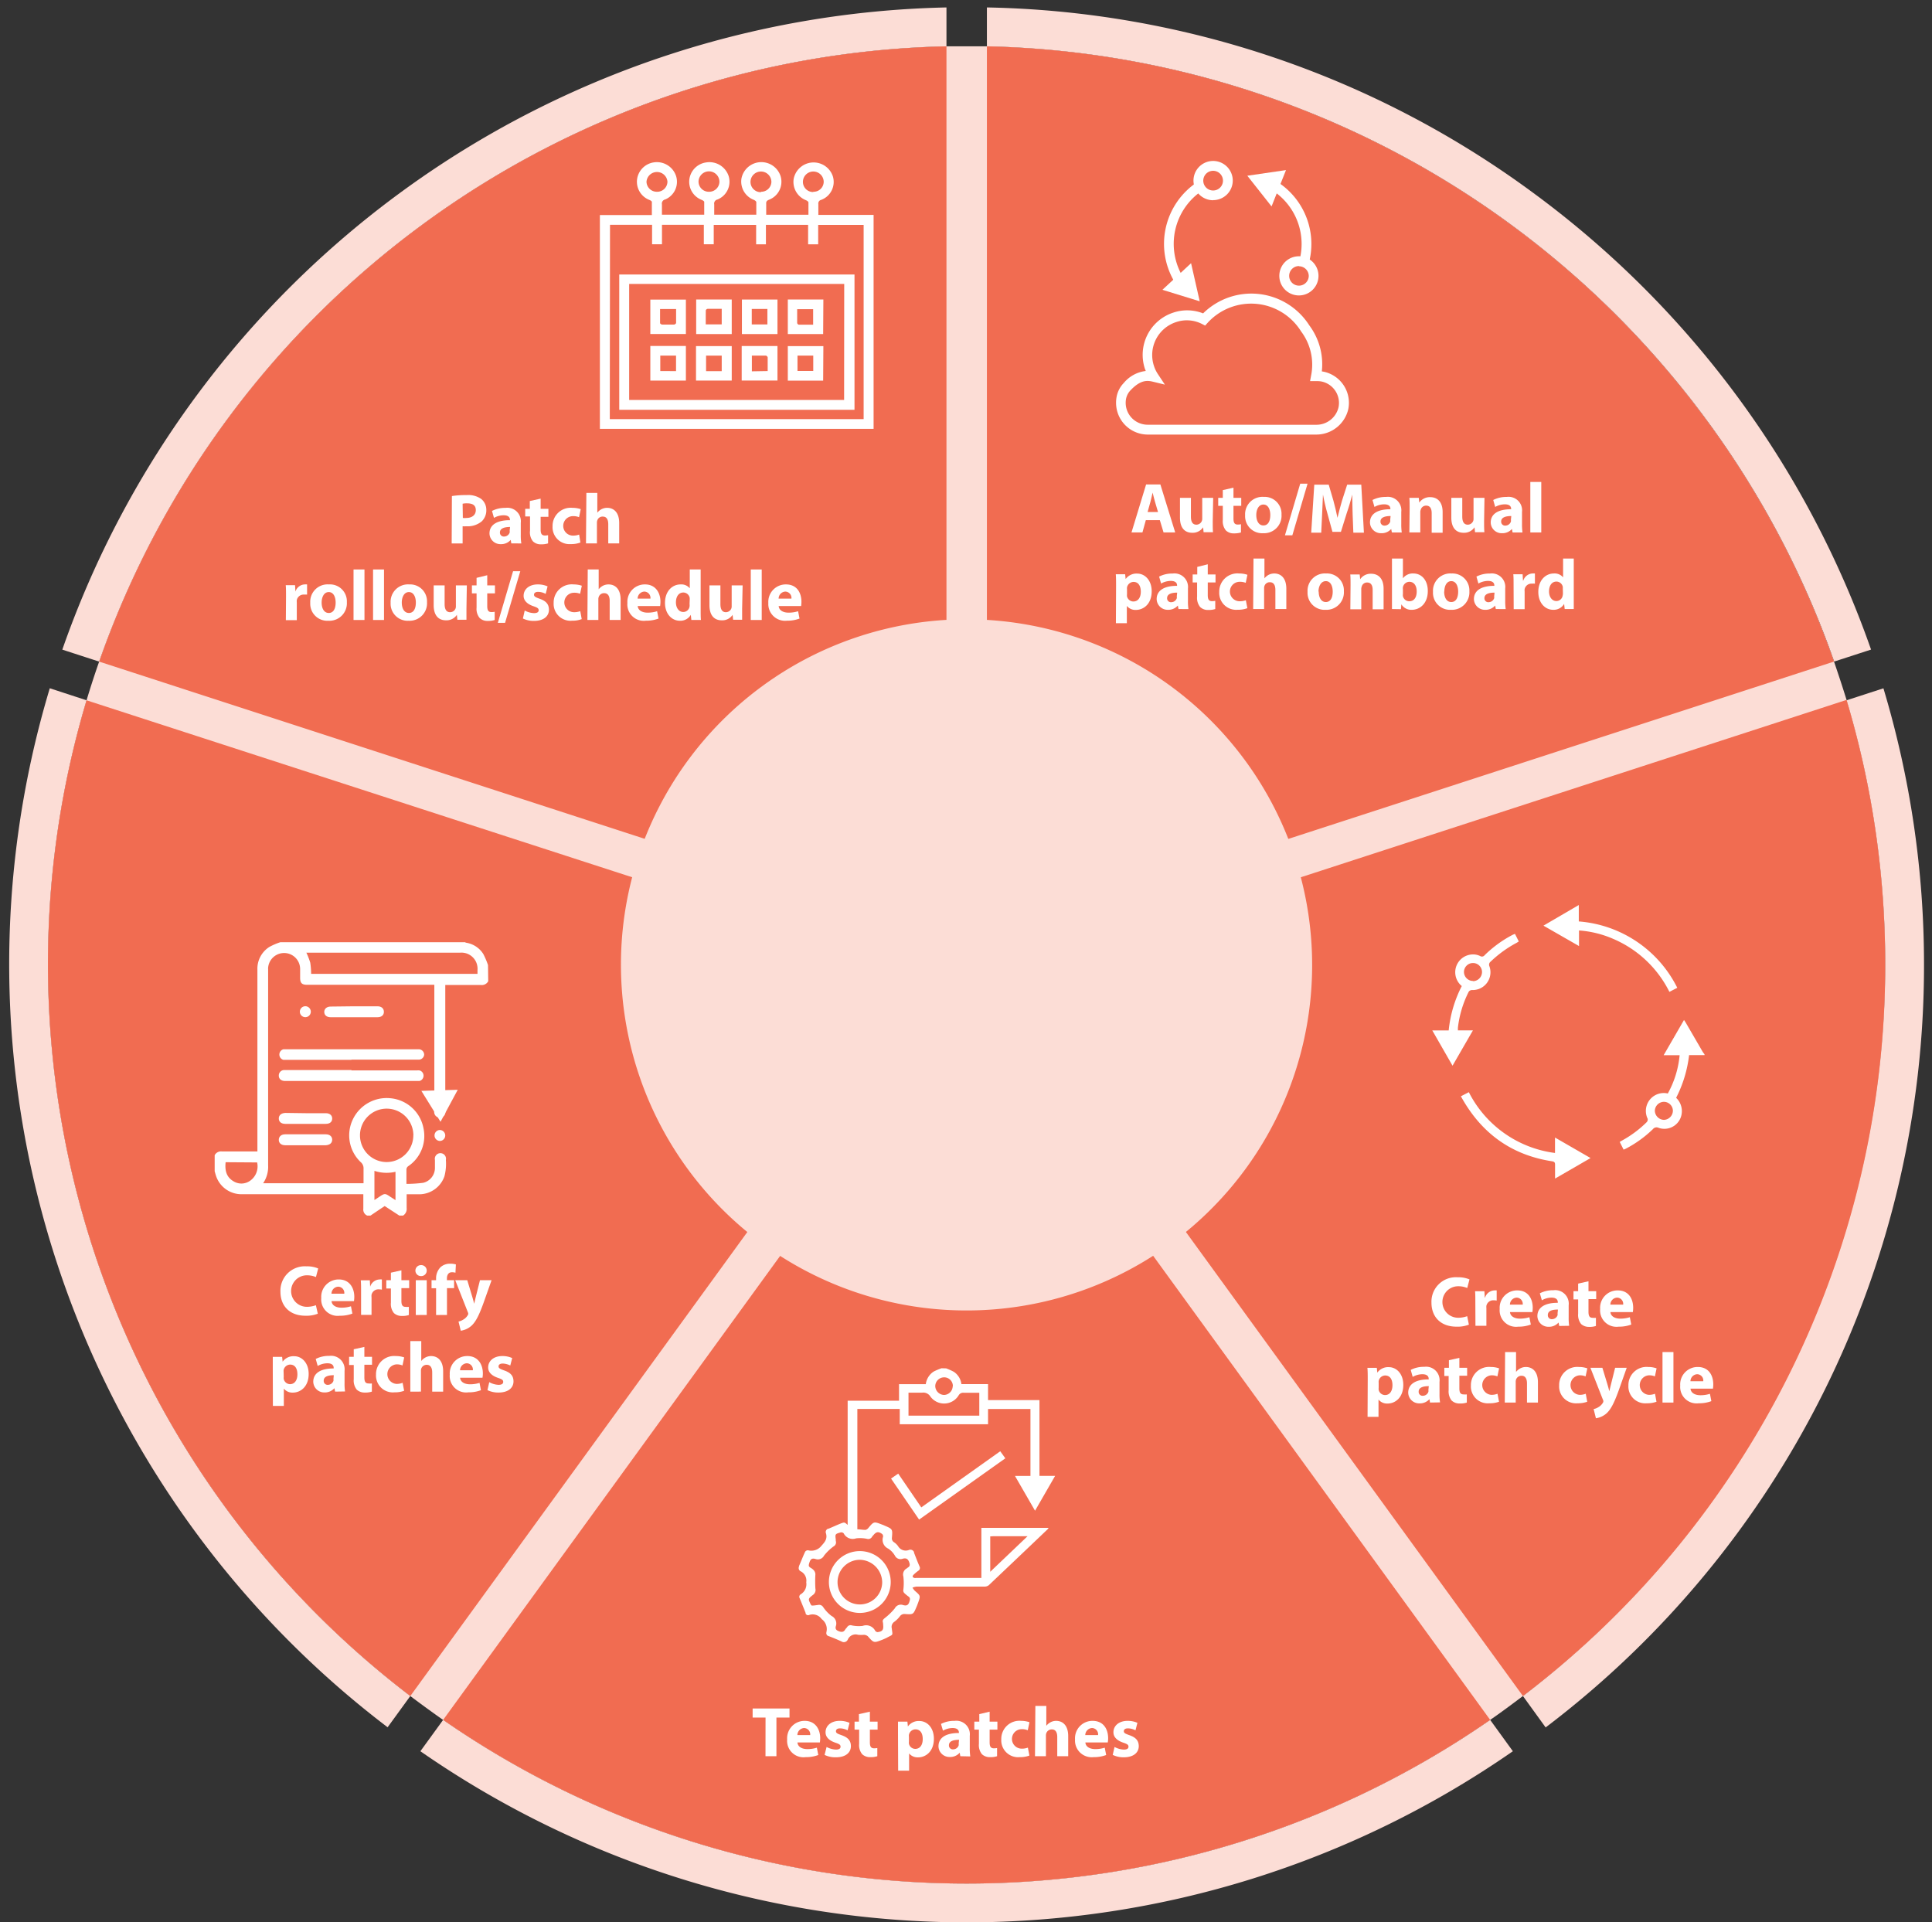
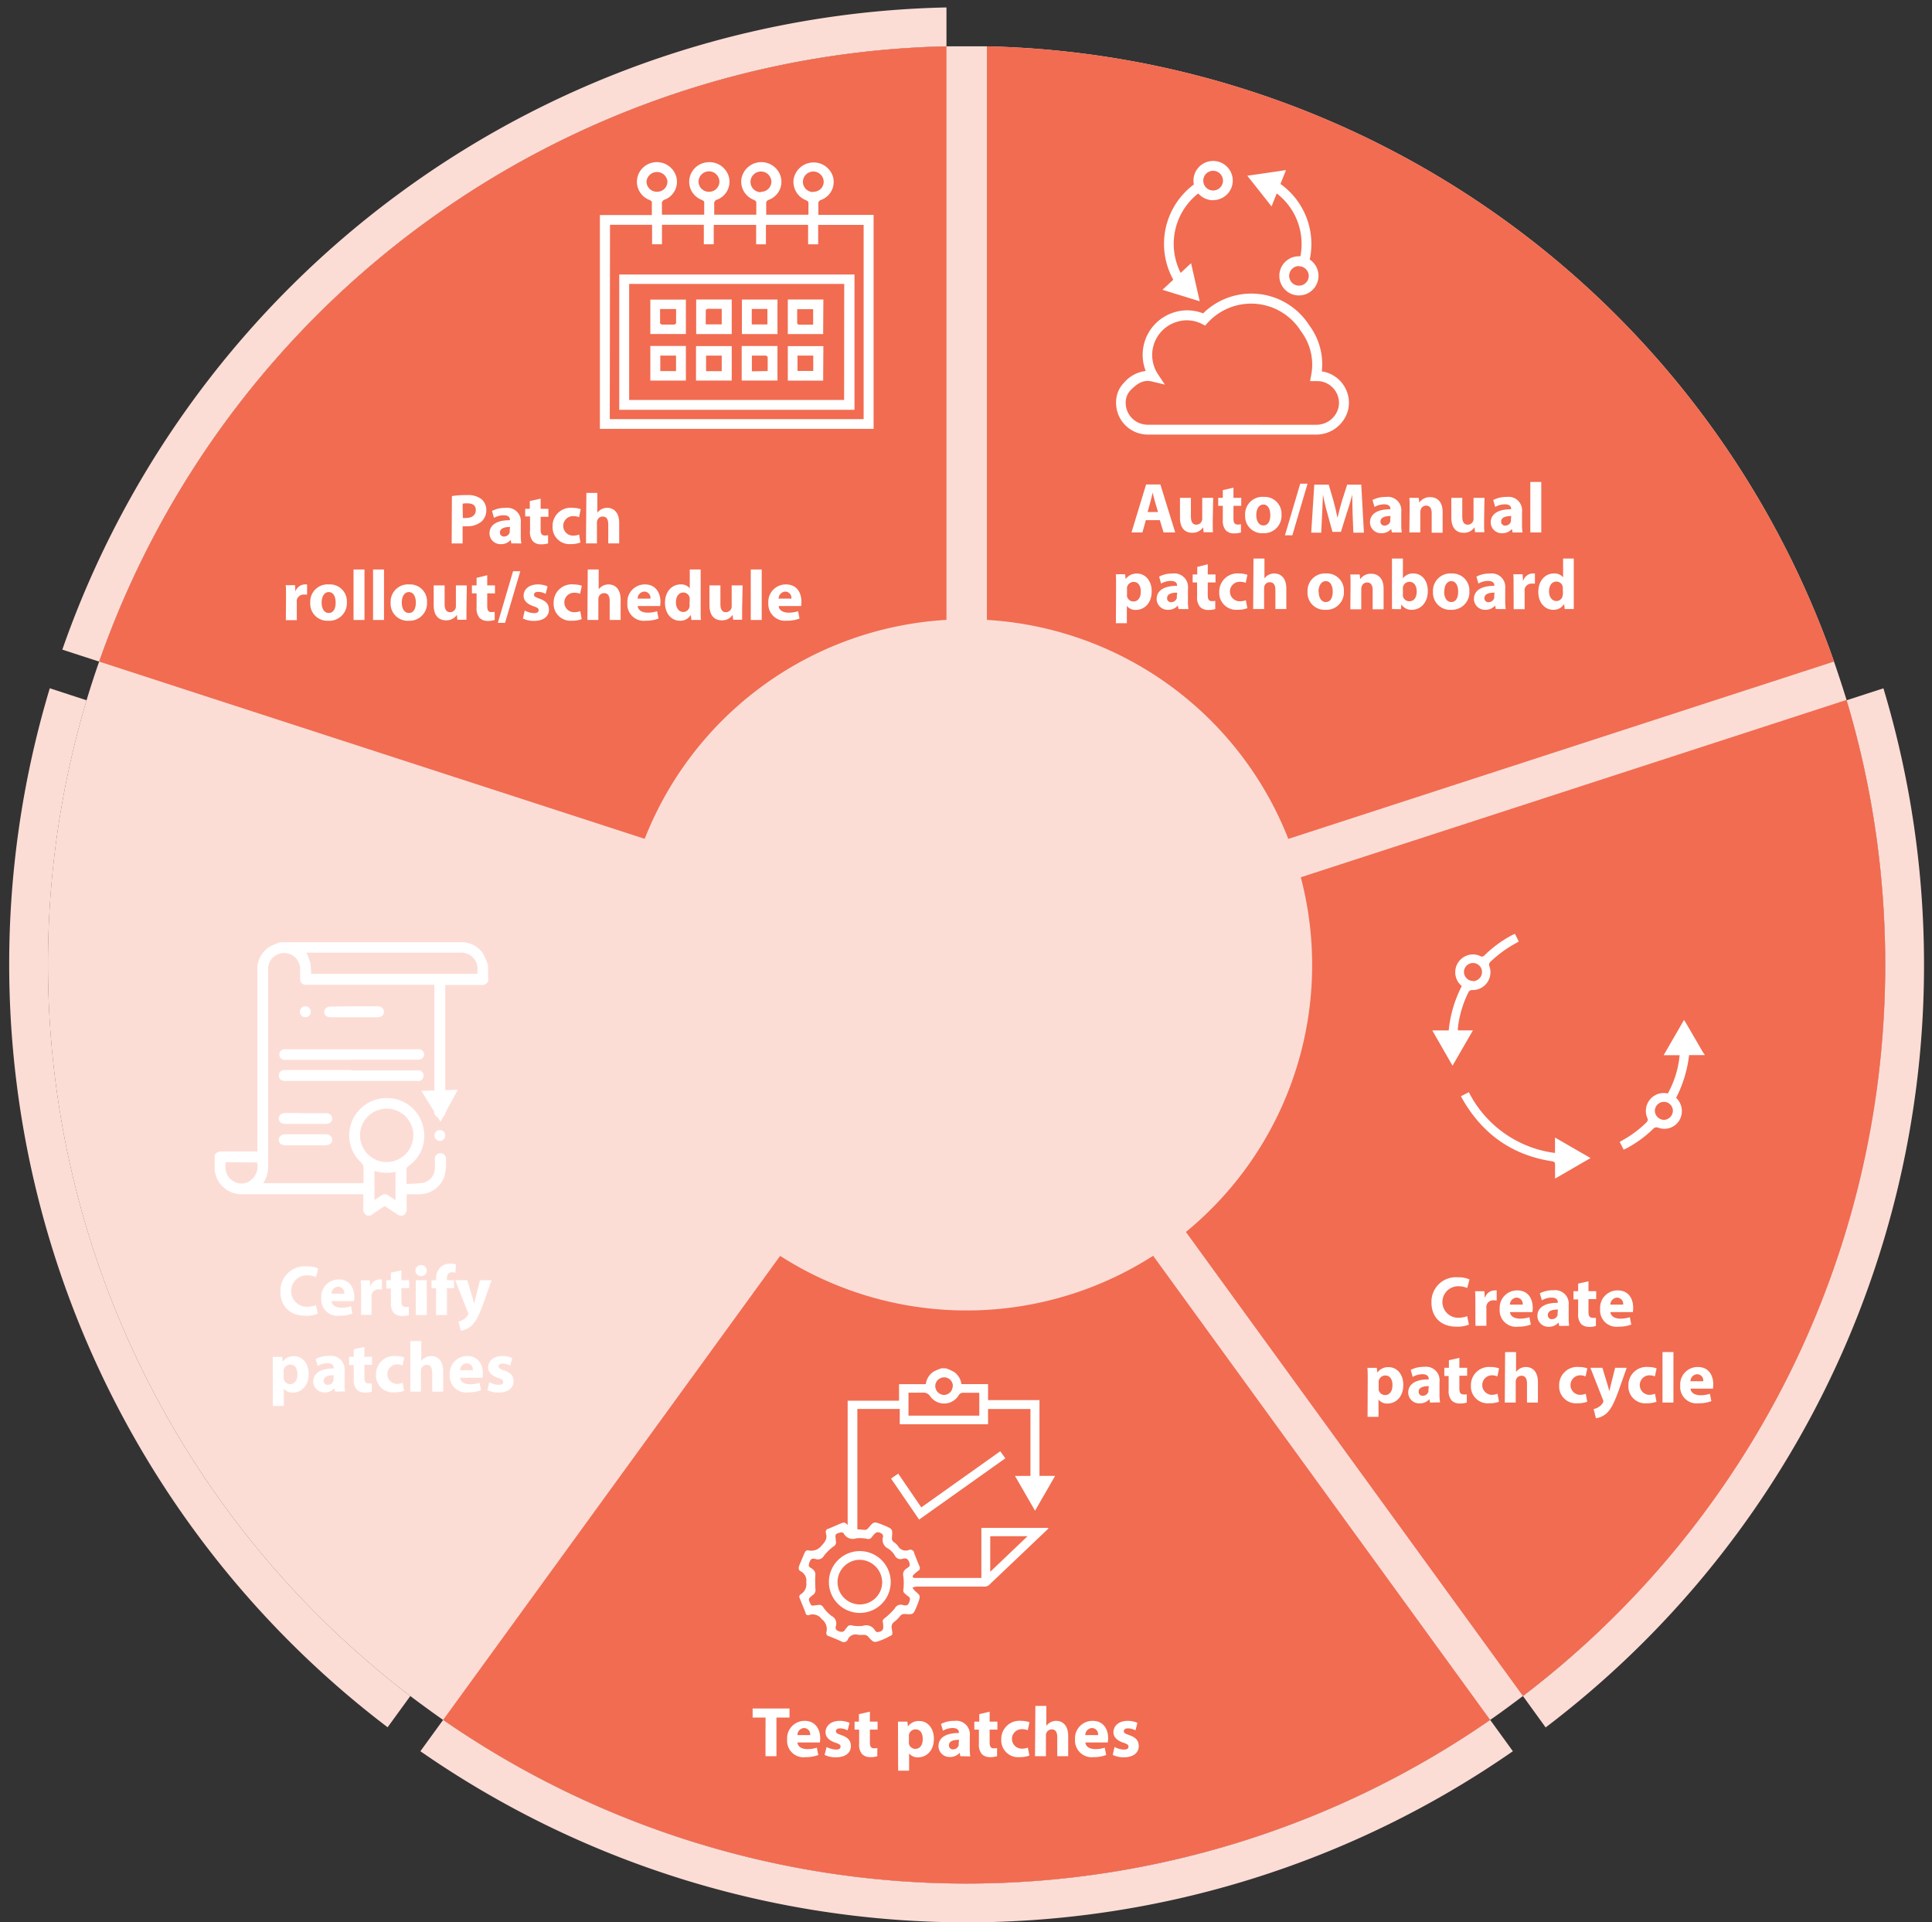
<svg xmlns="http://www.w3.org/2000/svg" id="Layer_1" data-name="Layer 1" viewBox="0 0 353.14 351.37">
  <rect x="0" y="0" width="353.14" height="351.37" fill="#333333" stroke="none" />
  <defs>
    <style>.cls-1{fill:#fcddd6;}.cls-2{fill:#f16c51;}.cls-3{fill:#fff;}</style>
  </defs>
  <path class="cls-1" d="M344.59,176.36A167.64,167.64,0,0,1,278.37,310c-2,1.5-4,3-6,4.37a168,168,0,0,1-191.38,0q-3-2.12-6-4.37A168.24,168.24,0,0,1,15.82,128c.72-2.38,1.48-4.73,2.3-7.06A168,168,0,0,1,173,8.47h7.41A168,168,0,0,1,335.23,120.92c.8,2.34,1.57,4.67,2.29,7h0A168.06,168.06,0,0,1,344.59,176.36Z" />
  <path class="cls-1" d="M173,1.36V8.47A168,168,0,0,0,18.13,120.93l-6.74-2.19A175.09,175.09,0,0,1,173,1.36Z" />
  <path class="cls-2" d="M173,8.47V125.81a50.52,50.52,0,0,0-43.21,31.39L18.13,120.93A168,168,0,0,1,173,8.47Z" />
-   <path class="cls-1" d="M342,118.73l-6.74,2.19A168,168,0,0,0,180.39,8.47V1.36a173.59,173.59,0,0,1,100.14,34.1A175.56,175.56,0,0,1,342,118.73Z" />
  <path class="cls-2" d="M335.23,120.92,223.6,157.2a50.53,50.53,0,0,0-43.21-31.39V8.47A168,168,0,0,1,335.23,120.92Z" />
  <path class="cls-1" d="M75,310l-4.15,5.71A175.19,175.19,0,0,1,9.1,125.8L15.83,128A168.24,168.24,0,0,0,75,310Z" />
-   <path class="cls-2" d="M144,215,75,310A168.24,168.24,0,0,1,15.82,128l111.66,36.21A50.76,50.76,0,0,0,144,215Z" />
  <path class="cls-1" d="M276.53,320.09a175,175,0,0,1-199.69,0L81,314.36a168,168,0,0,0,191.38,0Z" />
  <path class="cls-2" d="M272.38,314.36a168,168,0,0,1-191.38,0l69-95a50.65,50.65,0,0,0,53.39,0Z" />
  <path class="cls-1" d="M351.68,176.36a174.73,174.73,0,0,1-69.16,139.38L278.37,310a168.23,168.23,0,0,0,59.15-182h0l6.74-2.19A175.1,175.1,0,0,1,351.68,176.36Z" />
  <path class="cls-2" d="M344.59,176.36A167.64,167.64,0,0,1,278.37,310l-69-95a50.67,50.67,0,0,0,16.51-50.79l111.64-36.28A168,168,0,0,1,344.59,176.36Z" />
  <path class="cls-1" d="M239.84,176.36a63.09,63.09,0,0,1-24.91,50.27c-.74.56-1.49,1.11-2.26,1.64a63.19,63.19,0,0,1-72,0c-.76-.53-1.52-1.08-2.25-1.64a63.24,63.24,0,0,1-22.26-68.46c.27-.9.56-1.78.87-2.66a63.2,63.2,0,0,1,58.24-42.3h2.79a63.2,63.2,0,0,1,58.23,42.3c.31.87.6,1.76.86,2.65h0A63.11,63.11,0,0,1,239.84,176.36Z" />
  <path class="cls-3" d="M58.09,240.12a5.67,5.67,0,0,1-2.24.37c-3,0-4.59-1.88-4.59-4.38A4.46,4.46,0,0,1,56,231.46a5.2,5.2,0,0,1,2.16.39l-.41,1.57a4.24,4.24,0,0,0-1.66-.32,2.88,2.88,0,0,0,0,5.76,4.83,4.83,0,0,0,1.65-.29Z" />
  <path class="cls-3" d="M60.6,237.82c.07.81.87,1.2,1.8,1.2a5.55,5.55,0,0,0,1.75-.26l.26,1.34a6.26,6.26,0,0,1-2.3.39,3,3,0,0,1-3.39-3.23,3.18,3.18,0,0,1,3.21-3.4c2,0,2.83,1.6,2.83,3.18a5.88,5.88,0,0,1-.06.78Zm2.33-1.36a1.14,1.14,0,0,0-1.12-1.28,1.29,1.29,0,0,0-1.22,1.28Z" />
  <path class="cls-3" d="M66,236.1c0-.94,0-1.55-.06-2.09H67.6l.06,1.17h0a1.88,1.88,0,0,1,1.72-1.32,1.84,1.84,0,0,1,.42,0v1.86a2.68,2.68,0,0,0-.54-.05,1.27,1.27,0,0,0-1.35,1,2,2,0,0,0,0,.44v3.22H66Z" />
  <path class="cls-3" d="M73.37,232.19V234h1.42v1.45H73.37v2.3c0,.77.18,1.12.78,1.12a2.82,2.82,0,0,0,.58,0l0,1.49a3.73,3.73,0,0,1-1.29.17A2.06,2.06,0,0,1,72,240a2.62,2.62,0,0,1-.55-1.89v-2.6h-.84V234h.84v-1.38Z" />
  <path class="cls-3" d="M78,232.24a1,1,0,0,1-1.07,1,1,1,0,1,1,0-2A1,1,0,0,1,78,232.24Zm-2,8.12V234h2v6.35Z" />
  <path class="cls-3" d="M79.71,240.36v-4.9h-.83V234h.83v-.25a2.9,2.9,0,0,1,.81-2.13,2.55,2.55,0,0,1,1.75-.64,3.77,3.77,0,0,1,1.06.13l-.08,1.52a2.24,2.24,0,0,0-.64-.09c-.65,0-.92.51-.92,1.13V234H83v1.45H81.7v4.9Z" />
  <path class="cls-3" d="M85.41,234l.94,3.12c.11.37.24.84.32,1.18h0c.09-.34.19-.82.28-1.18l.78-3.12h2.12l-1.48,4.18c-.91,2.52-1.52,3.54-2.24,4.18a3.73,3.73,0,0,1-1.91.87l-.41-1.68a2.59,2.59,0,0,0,.85-.34,2.21,2.21,0,0,0,.82-.79.5.5,0,0,0,.11-.29.82.82,0,0,0-.09-.32L83.21,234Z" />
  <path class="cls-3" d="M49.86,250.14c0-.83,0-1.55,0-2.13h1.71l.09.88h0a2.44,2.44,0,0,1,2.12-1c1.39,0,2.64,1.21,2.64,3.24,0,2.31-1.47,3.41-2.89,3.41a2,2,0,0,1-1.65-.73h0v3.16h-2Zm2,1.49a2.5,2.5,0,0,0,0,.42A1.21,1.21,0,0,0,53,253c.86,0,1.36-.72,1.36-1.8s-.45-1.78-1.33-1.78a1.25,1.25,0,0,0-1.19,1,2.09,2.09,0,0,0,0,.35Z" />
  <path class="cls-3" d="M61.25,254.36l-.12-.63h0a2.32,2.32,0,0,1-1.82.78,2,2,0,0,1-2.05-1.95c0-1.65,1.48-2.45,3.73-2.43V250c0-.33-.18-.82-1.16-.82a3.61,3.61,0,0,0-1.76.49l-.36-1.28a5.19,5.19,0,0,1,2.47-.56,2.48,2.48,0,0,1,2.8,2.75v2.21a9.2,9.2,0,0,0,.09,1.54Zm-.24-3c-1,0-1.84.23-1.84,1a.71.71,0,0,0,.78.76,1.08,1.08,0,0,0,1-.73,1.27,1.27,0,0,0,0-.34Z" />
  <path class="cls-3" d="M66.6,246.19V248H68v1.45H66.6v2.3c0,.77.18,1.12.78,1.12a3,3,0,0,0,.59,0v1.49a3.73,3.73,0,0,1-1.29.17,2.08,2.08,0,0,1-1.48-.54,2.67,2.67,0,0,1-.54-1.89v-2.6h-.85V248h.85v-1.38Z" />
  <path class="cls-3" d="M73.87,254.21a5,5,0,0,1-1.77.28,3.08,3.08,0,0,1-3.37-3.25,3.32,3.32,0,0,1,3.64-3.38,4.47,4.47,0,0,1,1.51.25l-.31,1.47a2.6,2.6,0,0,0-1.11-.2,1.79,1.79,0,0,0,0,3.57,2.93,2.93,0,0,0,1.13-.2Z" />
  <path class="cls-3" d="M75,245.13h2v3.63h0a2.47,2.47,0,0,1,.78-.65,2.21,2.21,0,0,1,1-.25c1.26,0,2.22.87,2.22,2.79v3.71H79v-3.49c0-.84-.29-1.41-1-1.41a1.05,1.05,0,0,0-1,.69,1.3,1.3,0,0,0-.06.44v3.77H75Z" />
  <path class="cls-3" d="M84.1,251.82c.06.81.87,1.2,1.79,1.2a5.57,5.57,0,0,0,1.76-.26l.26,1.34a6.26,6.26,0,0,1-2.3.39,3,3,0,0,1-3.4-3.23,3.19,3.19,0,0,1,3.22-3.4c2,0,2.83,1.6,2.83,3.18a4.33,4.33,0,0,1-.07.78Zm2.33-1.36a1.14,1.14,0,0,0-1.12-1.28,1.29,1.29,0,0,0-1.22,1.28Z" />
  <path class="cls-3" d="M89.43,252.63a3.74,3.74,0,0,0,1.7.49c.6,0,.85-.21.85-.54s-.2-.48-.94-.73c-1.31-.44-1.82-1.15-1.81-1.91,0-1.18,1-2.08,2.59-2.08a4.21,4.21,0,0,1,1.8.37l-.35,1.36a3.26,3.26,0,0,0-1.38-.36c-.48,0-.76.19-.76.52s.25.45,1,.73c1.21.41,1.72,1,1.73,2,0,1.18-.94,2.05-2.76,2.05a4.49,4.49,0,0,1-2-.44Z" />
  <path class="cls-3" d="M82.6,90.67a16.59,16.59,0,0,1,2.67-.18,4.17,4.17,0,0,1,2.68.7,2.56,2.56,0,0,1,.94,2,2.79,2.79,0,0,1-.81,2.08,4,4,0,0,1-2.85.92,4.38,4.38,0,0,1-.67,0v3.14h-2Zm2,4a3,3,0,0,0,.66,0c1,0,1.71-.53,1.71-1.43S86.37,92,85.38,92a3.46,3.46,0,0,0-.82.07Z" />
  <path class="cls-3" d="M93.46,99.32l-.11-.64h0a2.29,2.29,0,0,1-1.82.78,2,2,0,0,1-2.06-1.95c0-1.65,1.49-2.44,3.74-2.43V95c0-.34-.19-.82-1.16-.82a3.61,3.61,0,0,0-1.76.48l-.36-1.27a5.19,5.19,0,0,1,2.47-.56,2.47,2.47,0,0,1,2.79,2.74v2.21a9.16,9.16,0,0,0,.1,1.55Zm-.23-3c-1,0-1.85.24-1.85,1a.71.71,0,0,0,.78.75,1.08,1.08,0,0,0,1-.73,1.22,1.22,0,0,0,0-.34Z" />
  <path class="cls-3" d="M98.82,91.14V93h1.42v1.46H98.82v2.3c0,.76.18,1.12.78,1.12a2.71,2.71,0,0,0,.58-.06l0,1.5a4,4,0,0,1-1.29.17,2,2,0,0,1-1.48-.55A2.61,2.61,0,0,1,96.88,97v-2.6H96V93h.84V91.58Z" />
  <path class="cls-3" d="M106.09,99.16a4.75,4.75,0,0,1-1.77.29A3.09,3.09,0,0,1,101,96.2a3.32,3.32,0,0,1,3.64-3.38,4.78,4.78,0,0,1,1.51.24l-.31,1.47a2.84,2.84,0,0,0-1.11-.19,1.78,1.78,0,0,0,0,3.56,3.2,3.2,0,0,0,1.13-.19Z" />
  <path class="cls-3" d="M107.18,90.09h2v3.62h0a2.47,2.47,0,0,1,.78-.65,2.3,2.3,0,0,1,1-.24c1.26,0,2.22.87,2.22,2.78v3.72h-2v-3.5c0-.83-.28-1.4-1-1.4a1,1,0,0,0-1,.69,1.27,1.27,0,0,0-.07.44v3.77h-2Z" />
  <path class="cls-3" d="M52.28,109.05c0-.93,0-1.54-.05-2.09h1.7l.07,1.17h0a1.86,1.86,0,0,1,1.72-1.31,2.55,2.55,0,0,1,.41,0v1.86a3.41,3.41,0,0,0-.53,0,1.27,1.27,0,0,0-1.35,1,2.06,2.06,0,0,0,0,.44v3.23h-2Z" />
  <path class="cls-3" d="M63.4,110.07A3.2,3.2,0,0,1,60,113.46a3.11,3.11,0,0,1-3.29-3.28,3.17,3.17,0,0,1,3.4-3.36A3.09,3.09,0,0,1,63.4,110.07Zm-4.61.06c0,1.09.46,1.91,1.3,1.91s1.26-.76,1.26-1.91c0-.95-.36-1.91-1.26-1.91S58.79,109.2,58.79,110.13Z" />
  <path class="cls-3" d="M64.62,104.09h2v9.23h-2Z" />
  <path class="cls-3" d="M68.19,104.09h2v9.23h-2Z" />
  <path class="cls-3" d="M78.05,110.07a3.19,3.19,0,0,1-3.36,3.39,3.11,3.11,0,0,1-3.29-3.28,3.18,3.18,0,0,1,3.4-3.36A3.09,3.09,0,0,1,78.05,110.07Zm-4.61.06c0,1.09.46,1.91,1.3,1.91s1.27-.76,1.27-1.91c0-.95-.37-1.91-1.27-1.91S73.44,109.2,73.44,110.13Z" />
  <path class="cls-3" d="M85.26,111.28c0,.83,0,1.5,0,2H83.6l-.09-.9h0a2.28,2.28,0,0,1-2,1c-1.29,0-2.24-.81-2.24-2.77V107h2v3.42c0,.92.3,1.48,1,1.48a1.07,1.07,0,0,0,1-.69,1.12,1.12,0,0,0,.06-.43V107h2Z" />
  <path class="cls-3" d="M89.06,105.14V107h1.41v1.46H89.06v2.3c0,.76.18,1.12.78,1.12a2.79,2.79,0,0,0,.58-.06v1.5a3.88,3.88,0,0,1-1.28.17,2,2,0,0,1-1.48-.55,2.61,2.61,0,0,1-.55-1.88v-2.6h-.85V107h.85v-1.38Z" />
  <path class="cls-3" d="M91,113.84l2.78-9.43h1.32l-2.78,9.43Z" />
  <path class="cls-3" d="M95.91,111.59a3.83,3.83,0,0,0,1.7.48c.6,0,.85-.21.85-.53s-.2-.48-.94-.73c-1.31-.44-1.82-1.16-1.81-1.91,0-1.19,1-2.08,2.59-2.08a4.33,4.33,0,0,1,1.79.36l-.35,1.37a3,3,0,0,0-1.38-.37c-.48,0-.75.2-.75.52s.25.46,1,.73c1.21.42,1.71,1,1.73,2,0,1.19-.94,2.06-2.76,2.06a4.49,4.49,0,0,1-2-.44Z" />
  <path class="cls-3" d="M106.33,113.16a4.69,4.69,0,0,1-1.76.29,3.08,3.08,0,0,1-3.37-3.25,3.31,3.31,0,0,1,3.64-3.38,4.78,4.78,0,0,1,1.51.24l-.32,1.47a2.75,2.75,0,0,0-1.1-.19,1.78,1.78,0,0,0,0,3.56,3.2,3.2,0,0,0,1.13-.19Z" />
  <path class="cls-3" d="M107.43,104.09h2v3.62h0a2.47,2.47,0,0,1,.78-.65,2.26,2.26,0,0,1,1-.24c1.27,0,2.23.87,2.23,2.78v3.72h-2v-3.5c0-.83-.29-1.4-1-1.4a1,1,0,0,0-1,.69,1.07,1.07,0,0,0-.07.44v3.77h-2Z" />
  <path class="cls-3" d="M116.56,110.77c.07.82.87,1.21,1.8,1.21a5.55,5.55,0,0,0,1.75-.26l.26,1.34a6.26,6.26,0,0,1-2.3.39,3,3,0,0,1-3.39-3.24,3.18,3.18,0,0,1,3.21-3.39c2,0,2.83,1.6,2.83,3.17a5.58,5.58,0,0,1-.06.78Zm2.33-1.35a1.15,1.15,0,0,0-1.12-1.29,1.29,1.29,0,0,0-1.22,1.29Z" />
  <path class="cls-3" d="M128.07,104.09v7.33c0,.71,0,1.47.05,1.9h-1.75l-.1-.94h0a2.21,2.21,0,0,1-2,1.08c-1.51,0-2.72-1.29-2.72-3.26,0-2.15,1.33-3.38,2.85-3.38a2,2,0,0,1,1.68.71h0v-3.44Zm-2,5.56c0-.1,0-.25,0-.35a1.19,1.19,0,0,0-1.16-1c-.9,0-1.36.8-1.36,1.8s.53,1.76,1.35,1.76a1.16,1.16,0,0,0,1.14-1,1.66,1.66,0,0,0,0-.46Z" />
  <path class="cls-3" d="M135.65,111.28c0,.83,0,1.5,0,2H134l-.09-.9h0a2.25,2.25,0,0,1-2,1c-1.28,0-2.23-.81-2.23-2.77V107h2v3.42c0,.92.3,1.48,1,1.48a1.09,1.09,0,0,0,1-.69,1.12,1.12,0,0,0,.06-.43V107h2Z" />
  <path class="cls-3" d="M137.23,104.09h2v9.23h-2Z" />
  <path class="cls-3" d="M142.33,110.77c.06.82.87,1.21,1.79,1.21a5.57,5.57,0,0,0,1.76-.26l.26,1.34a6.26,6.26,0,0,1-2.3.39,3.06,3.06,0,0,1-3.4-3.24,3.19,3.19,0,0,1,3.22-3.39c2.05,0,2.83,1.6,2.83,3.17a5.58,5.58,0,0,1-.06.78Zm2.33-1.35a1.15,1.15,0,0,0-1.12-1.29,1.29,1.29,0,0,0-1.22,1.29Z" />
  <path class="cls-3" d="M209.44,95.07l-.62,2.25h-2l2.67-8.77h2.61l2.71,8.77h-2.13L212,95.07Zm2.23-1.48-.55-1.86c-.15-.52-.31-1.17-.44-1.69h0c-.13.52-.26,1.18-.4,1.69l-.52,1.86Z" />
  <path class="cls-3" d="M221.67,95.28c0,.83,0,1.5.05,2H220l-.09-.9h0a2.27,2.27,0,0,1-2,1c-1.28,0-2.23-.81-2.23-2.77V91h2v3.42c0,.92.29,1.48,1,1.48a1.07,1.07,0,0,0,1-.69,1.11,1.11,0,0,0,.07-.43V91h2Z" />
  <path class="cls-3" d="M225.46,89.14V91h1.42v1.46h-1.42v2.3c0,.76.18,1.12.78,1.12a2.9,2.9,0,0,0,.59-.06v1.5a4,4,0,0,1-1.29.17,2,2,0,0,1-1.48-.55,2.65,2.65,0,0,1-.55-1.88v-2.6h-.84V91h.84V89.58Z" />
  <path class="cls-3" d="M234.24,94.07a3.19,3.19,0,0,1-3.36,3.39,3.11,3.11,0,0,1-3.29-3.28,3.17,3.17,0,0,1,3.4-3.36A3.09,3.09,0,0,1,234.24,94.07Zm-4.61.06c0,1.09.46,1.91,1.3,1.91s1.26-.76,1.26-1.91c0-.95-.36-1.91-1.26-1.91S229.63,93.2,229.63,94.13Z" />
  <path class="cls-3" d="M234.87,97.84l2.79-9.43H239l-2.78,9.43Z" />
  <path class="cls-3" d="M247.24,94c0-1-.08-2.32-.08-3.6h0c-.27,1.12-.64,2.37-1,3.4l-1.06,3.41h-1.55l-.93-3.39c-.29-1-.59-2.27-.8-3.42h0c-.06,1.19-.1,2.54-.16,3.63l-.16,3.33h-1.83l.56-8.77h2.64l.86,2.93c.27,1,.54,2.11.74,3.13h0c.24-1,.54-2.17.83-3.14l.94-2.92h2.58l.48,8.77h-1.93Z" />
  <path class="cls-3" d="M254.41,97.32l-.12-.64h0a2.29,2.29,0,0,1-1.82.78,2,2,0,0,1-2.06-1.95c0-1.65,1.48-2.44,3.73-2.43V93c0-.34-.18-.82-1.15-.82a3.61,3.61,0,0,0-1.76.48l-.36-1.27a5.19,5.19,0,0,1,2.47-.56,2.47,2.47,0,0,1,2.79,2.74v2.21a10.57,10.57,0,0,0,.09,1.55Zm-.23-3c-1,0-1.85.24-1.85,1a.71.71,0,0,0,.78.75,1.08,1.08,0,0,0,1-.73,1.22,1.22,0,0,0,0-.34Z" />
  <path class="cls-3" d="M257.66,93c0-.79,0-1.47-.05-2h1.72l.09.87h0a2.33,2.33,0,0,1,2-1c1.3,0,2.27.85,2.27,2.73v3.77h-2V93.79c0-.81-.29-1.37-1-1.37a1,1,0,0,0-1,.74,1.17,1.17,0,0,0-.08.49v3.67h-2Z" />
  <path class="cls-3" d="M271.27,95.28c0,.83,0,1.5.06,2h-1.72l-.09-.9h0a2.28,2.28,0,0,1-2,1c-1.29,0-2.24-.81-2.24-2.77V91h2v3.42c0,.92.3,1.48,1,1.48a1.07,1.07,0,0,0,1-.69,1.12,1.12,0,0,0,.06-.43V91h2Z" />
  <path class="cls-3" d="M276.47,97.32l-.11-.64h0a2.29,2.29,0,0,1-1.82.78,2,2,0,0,1-2.06-1.95c0-1.65,1.49-2.44,3.73-2.43V93c0-.34-.18-.82-1.15-.82a3.61,3.61,0,0,0-1.76.48l-.36-1.27a5.19,5.19,0,0,1,2.47-.56,2.47,2.47,0,0,1,2.79,2.74v2.21a10.57,10.57,0,0,0,.09,1.55Zm-.23-3c-1,0-1.85.24-1.85,1a.71.71,0,0,0,.78.75,1.08,1.08,0,0,0,1-.73,1.22,1.22,0,0,0,0-.34Z" />
  <path class="cls-3" d="M279.72,88.09h2v9.23h-2Z" />
  <path class="cls-3" d="M204,107.09c0-.83,0-1.54-.05-2.13h1.71l.09.88h0a2.44,2.44,0,0,1,2.12-1c1.39,0,2.64,1.21,2.64,3.23,0,2.32-1.47,3.41-2.89,3.41a2,2,0,0,1-1.65-.73h0v3.16h-2Zm2,1.5a2.37,2.37,0,0,0,0,.41,1.2,1.2,0,0,0,1.16.94c.86,0,1.36-.72,1.36-1.79s-.45-1.79-1.33-1.79a1.25,1.25,0,0,0-1.19,1,1.87,1.87,0,0,0,0,.35Z" />
  <path class="cls-3" d="M215.41,111.32l-.12-.64h0a2.29,2.29,0,0,1-1.82.78,2,2,0,0,1-2.05-1.95c0-1.65,1.48-2.44,3.73-2.43V107c0-.34-.18-.82-1.16-.82a3.61,3.61,0,0,0-1.76.48l-.36-1.27a5.19,5.19,0,0,1,2.47-.56,2.48,2.48,0,0,1,2.8,2.74v2.21a9.33,9.33,0,0,0,.09,1.55Zm-.24-3c-1,0-1.84.24-1.84,1a.7.7,0,0,0,.77.75,1.08,1.08,0,0,0,1-.73,1.22,1.22,0,0,0,0-.34Z" />
  <path class="cls-3" d="M220.76,103.14V105h1.42v1.46h-1.42v2.3c0,.76.18,1.12.78,1.12a2.9,2.9,0,0,0,.59-.06v1.5a4,4,0,0,1-1.29.17,2,2,0,0,1-1.48-.55,2.65,2.65,0,0,1-.55-1.88v-2.6H218V105h.84v-1.38Z" />
  <path class="cls-3" d="M228,111.16a4.71,4.71,0,0,1-1.77.29,3.09,3.09,0,0,1-3.37-3.25,3.32,3.32,0,0,1,3.64-3.38,4.73,4.73,0,0,1,1.51.24l-.31,1.47a2.8,2.8,0,0,0-1.11-.19,1.78,1.78,0,0,0,0,3.56,3.16,3.16,0,0,0,1.13-.19Z" />
  <path class="cls-3" d="M229.12,102.09h2v3.62h0a2.47,2.47,0,0,1,.78-.65,2.33,2.33,0,0,1,1-.24c1.26,0,2.22.87,2.22,2.78v3.72h-2v-3.5c0-.83-.29-1.4-1-1.4a1,1,0,0,0-1,.69,1.27,1.27,0,0,0-.06.44v3.77h-2Z" />
  <path class="cls-3" d="M245.64,108.07a3.19,3.19,0,0,1-3.35,3.39,3.11,3.11,0,0,1-3.29-3.28,3.17,3.17,0,0,1,3.39-3.36A3.09,3.09,0,0,1,245.64,108.07Zm-4.6.06c0,1.09.46,1.91,1.3,1.91s1.26-.76,1.26-1.91c0-.95-.36-1.91-1.26-1.91S241,107.2,241,108.13Z" />
  <path class="cls-3" d="M246.86,107c0-.79,0-1.47-.05-2h1.72l.09.87h0a2.33,2.33,0,0,1,2-1c1.3,0,2.28.85,2.28,2.73v3.77h-2v-3.53c0-.81-.28-1.37-1-1.37a1,1,0,0,0-1,.74,1.36,1.36,0,0,0-.08.49v3.67h-2Z" />
  <path class="cls-3" d="M254.43,111.32c0-.42,0-1.19,0-1.9v-7.33h2v3.62h0a2.23,2.23,0,0,1,1.92-.89c1.52,0,2.64,1.26,2.63,3.21,0,2.29-1.46,3.43-2.92,3.43a2.11,2.11,0,0,1-1.91-1h0l-.08.89Zm2-2.71a1.25,1.25,0,0,0,0,.35,1.19,1.19,0,0,0,1.16.94c.84,0,1.36-.65,1.36-1.79,0-1-.44-1.77-1.36-1.77a1.22,1.22,0,0,0-1.16,1,1.5,1.5,0,0,0,0,.37Z" />
  <path class="cls-3" d="M268.58,108.07a3.2,3.2,0,0,1-3.36,3.39,3.11,3.11,0,0,1-3.29-3.28,3.17,3.17,0,0,1,3.4-3.36A3.1,3.1,0,0,1,268.58,108.07Zm-4.61.06c0,1.09.46,1.91,1.3,1.91s1.26-.76,1.26-1.91c0-.95-.36-1.91-1.26-1.91S264,107.2,264,108.13Z" />
  <path class="cls-3" d="M273.41,111.32l-.12-.64h0a2.3,2.3,0,0,1-1.83.78,2,2,0,0,1-2.05-1.95c0-1.65,1.48-2.44,3.73-2.43V107c0-.34-.18-.82-1.16-.82a3.6,3.6,0,0,0-1.75.48l-.36-1.27a5.19,5.19,0,0,1,2.47-.56,2.47,2.47,0,0,1,2.79,2.74v2.21a10.57,10.57,0,0,0,.09,1.55Zm-.23-3c-1,0-1.85.24-1.85,1a.71.71,0,0,0,.78.75,1.09,1.09,0,0,0,1-.73,1.76,1.76,0,0,0,0-.34Z" />
  <path class="cls-3" d="M276.66,107.05c0-.93,0-1.54-.05-2.09h1.7l.07,1.17h.05a1.86,1.86,0,0,1,1.72-1.31,2.55,2.55,0,0,1,.41,0v1.86a3.41,3.41,0,0,0-.53,0,1.27,1.27,0,0,0-1.35,1,2.06,2.06,0,0,0,0,.44v3.23h-2Z" />
  <path class="cls-3" d="M287.66,102.09v7.33c0,.71,0,1.47,0,1.9H286l-.1-.94h0a2.21,2.21,0,0,1-2,1.08c-1.51,0-2.72-1.29-2.72-3.26,0-2.15,1.33-3.38,2.85-3.38a2,2,0,0,1,1.68.71h0v-3.44Zm-2,5.56c0-.1,0-.25,0-.35a1.19,1.19,0,0,0-1.16-1c-.9,0-1.36.8-1.36,1.8s.53,1.76,1.35,1.76a1.16,1.16,0,0,0,1.14-1,1.66,1.66,0,0,0,.05-.46Z" />
  <path class="cls-3" d="M268.49,242.12a5.69,5.69,0,0,1-2.25.37c-3,0-4.59-1.88-4.59-4.38a4.47,4.47,0,0,1,4.79-4.65,5.23,5.23,0,0,1,2.16.39l-.41,1.57a4.24,4.24,0,0,0-1.66-.32,2.88,2.88,0,0,0,0,5.76,4.83,4.83,0,0,0,1.65-.29Z" />
  <path class="cls-3" d="M269.67,238.1c0-.94,0-1.55-.05-2.09h1.71l.06,1.17h.05a1.88,1.88,0,0,1,1.72-1.32,1.71,1.71,0,0,1,.41,0v1.86a2.5,2.5,0,0,0-.53-.05,1.27,1.27,0,0,0-1.35,1,2,2,0,0,0,0,.44v3.22h-2Z" />
  <path class="cls-3" d="M276,239.82c.07.81.87,1.2,1.8,1.2a5.55,5.55,0,0,0,1.75-.26l.26,1.34a6.26,6.26,0,0,1-2.3.39,3,3,0,0,1-3.39-3.23,3.18,3.18,0,0,1,3.21-3.4c2.05,0,2.83,1.6,2.83,3.18a5.88,5.88,0,0,1-.06.78Zm2.33-1.36a1.14,1.14,0,0,0-1.12-1.28,1.29,1.29,0,0,0-1.22,1.28Z" />
  <path class="cls-3" d="M285,242.36l-.12-.63h0a2.3,2.3,0,0,1-1.82.78,2,2,0,0,1-2.05-1.95c0-1.65,1.48-2.45,3.73-2.43V238c0-.33-.18-.82-1.16-.82a3.54,3.54,0,0,0-1.75.49l-.37-1.28a5.23,5.23,0,0,1,2.47-.56,2.48,2.48,0,0,1,2.8,2.75v2.21a9.2,9.2,0,0,0,.09,1.54Zm-.23-3c-1.05,0-1.85.23-1.85,1a.71.71,0,0,0,.78.76,1.09,1.09,0,0,0,1-.73,1.86,1.86,0,0,0,0-.34Z" />
  <path class="cls-3" d="M290.35,234.19V236h1.41v1.45h-1.41v2.3c0,.77.18,1.12.77,1.12a2.94,2.94,0,0,0,.59,0v1.49a3.67,3.67,0,0,1-1.28.17A2.1,2.1,0,0,1,289,242a2.67,2.67,0,0,1-.54-1.89v-2.6h-.85V236h.85v-1.38Z" />
  <path class="cls-3" d="M294.36,239.82c.07.81.87,1.2,1.8,1.2a5.55,5.55,0,0,0,1.75-.26l.26,1.34a6.26,6.26,0,0,1-2.3.39,3,3,0,0,1-3.39-3.23,3.18,3.18,0,0,1,3.21-3.4c2.05,0,2.83,1.6,2.83,3.18a5.88,5.88,0,0,1-.06.78Zm2.33-1.36a1.14,1.14,0,0,0-1.12-1.28,1.29,1.29,0,0,0-1.22,1.28Z" />
  <path class="cls-3" d="M250,252.14c0-.83,0-1.55-.06-2.13h1.72l.09.88h0a2.43,2.43,0,0,1,2.12-1c1.39,0,2.63,1.21,2.63,3.24,0,2.31-1.46,3.41-2.88,3.41a2,2,0,0,1-1.65-.73h0v3.16h-2Zm2,1.49a2.5,2.5,0,0,0,0,.42,1.21,1.21,0,0,0,1.16.94c.86,0,1.36-.72,1.36-1.8s-.45-1.78-1.34-1.78a1.24,1.24,0,0,0-1.18,1,2.09,2.09,0,0,0,0,.35Z" />
  <path class="cls-3" d="M261.39,256.36l-.11-.63h0a2.32,2.32,0,0,1-1.82.78,2,2,0,0,1-2.06-1.95c0-1.65,1.49-2.45,3.74-2.43V252c0-.33-.19-.82-1.16-.82a3.61,3.61,0,0,0-1.76.49l-.36-1.28a5.19,5.19,0,0,1,2.47-.56,2.47,2.47,0,0,1,2.79,2.75v2.21a9,9,0,0,0,.1,1.54Zm-.23-3c-1,0-1.85.23-1.85,1a.71.71,0,0,0,.78.76,1.08,1.08,0,0,0,1-.73,1.27,1.27,0,0,0,0-.34Z" />
  <path class="cls-3" d="M266.75,248.19V250h1.42v1.45h-1.42v2.3c0,.77.18,1.12.78,1.12a2.82,2.82,0,0,0,.58,0l0,1.49a3.73,3.73,0,0,1-1.29.17,2.06,2.06,0,0,1-1.48-.54,2.67,2.67,0,0,1-.55-1.89v-2.6H264V250h.84v-1.38Z" />
  <path class="cls-3" d="M274,256.21a5,5,0,0,1-1.77.28,3.08,3.08,0,0,1-3.37-3.25,3.32,3.32,0,0,1,3.64-3.38,4.51,4.51,0,0,1,1.51.25l-.31,1.47a2.64,2.64,0,0,0-1.11-.2,1.79,1.79,0,0,0,0,3.57,3,3,0,0,0,1.13-.2Z" />
  <path class="cls-3" d="M275.11,247.13h2v3.63h0a2.47,2.47,0,0,1,.78-.65,2.18,2.18,0,0,1,1-.25c1.26,0,2.22.87,2.22,2.79v3.71h-2v-3.49c0-.84-.29-1.41-1-1.41a1.05,1.05,0,0,0-1,.69,1.3,1.3,0,0,0-.06.44v3.77h-2Z" />
  <path class="cls-3" d="M290.12,256.21a5,5,0,0,1-1.77.28,3.08,3.08,0,0,1-3.36-3.25,3.31,3.31,0,0,1,3.64-3.38,4.51,4.51,0,0,1,1.51.25l-.32,1.47a2.55,2.55,0,0,0-1.1-.2,1.79,1.79,0,0,0,0,3.57,3,3,0,0,0,1.13-.2Z" />
  <path class="cls-3" d="M292.89,250l.95,3.12c.11.37.24.84.31,1.18h0c.09-.34.2-.82.29-1.18l.78-3.12h2.12l-1.48,4.18c-.91,2.52-1.53,3.54-2.24,4.18a3.76,3.76,0,0,1-1.91.87l-.42-1.68a2.55,2.55,0,0,0,.86-.34,2.29,2.29,0,0,0,.82-.79.56.56,0,0,0,.1-.29.67.67,0,0,0-.09-.32L290.7,250Z" />
  <path class="cls-3" d="M302.78,256.21a4.94,4.94,0,0,1-1.76.28,3.08,3.08,0,0,1-3.37-3.25,3.31,3.31,0,0,1,3.64-3.38,4.51,4.51,0,0,1,1.51.25l-.31,1.47a2.64,2.64,0,0,0-1.11-.2,1.79,1.79,0,0,0,0,3.57,3,3,0,0,0,1.13-.2Z" />
  <path class="cls-3" d="M303.88,247.13h2v9.23h-2Z" />
  <path class="cls-3" d="M309,253.82c.07.81.87,1.2,1.8,1.2a5.55,5.55,0,0,0,1.75-.26l.26,1.34a6.26,6.26,0,0,1-2.3.39,3,3,0,0,1-3.39-3.23,3.18,3.18,0,0,1,3.21-3.4c2.05,0,2.83,1.6,2.83,3.18a5.88,5.88,0,0,1-.06.78Zm2.33-1.36a1.14,1.14,0,0,0-1.12-1.28,1.29,1.29,0,0,0-1.22,1.28Z" />
  <path class="cls-3" d="M139.93,313.94h-2.36v-1.66h6.74v1.66h-2.39V321h-2Z" />
  <path class="cls-3" d="M145.76,318.49c.07.82.87,1.21,1.8,1.21a5.55,5.55,0,0,0,1.75-.26l.26,1.34a6.26,6.26,0,0,1-2.3.39,3,3,0,0,1-3.39-3.24,3.18,3.18,0,0,1,3.21-3.39c2,0,2.83,1.6,2.83,3.17a5.58,5.58,0,0,1-.06.78Zm2.33-1.35a1.15,1.15,0,0,0-1.12-1.29,1.3,1.3,0,0,0-1.22,1.29Z" />
  <path class="cls-3" d="M151.09,319.31a3.91,3.91,0,0,0,1.71.48c.59,0,.84-.2.84-.53s-.19-.48-.94-.73c-1.31-.44-1.81-1.15-1.8-1.91,0-1.18,1-2.08,2.58-2.08a4.35,4.35,0,0,1,1.8.36l-.35,1.37a3.08,3.08,0,0,0-1.38-.36c-.48,0-.75.19-.75.52s.24.45,1,.72c1.21.42,1.72,1,1.73,2,0,1.18-.93,2.05-2.75,2.05a4.5,4.5,0,0,1-2.06-.44Z" />
  <path class="cls-3" d="M159,312.86v1.82h1.41v1.46H159v2.3c0,.77.18,1.12.78,1.12a3.9,3.9,0,0,0,.58-.05l0,1.49a3.73,3.73,0,0,1-1.29.17,2.06,2.06,0,0,1-1.48-.54,2.62,2.62,0,0,1-.55-1.89v-2.6h-.84v-1.46H157v-1.37Z" />
  <path class="cls-3" d="M164.14,316.82c0-.84,0-1.55,0-2.14h1.72l.09.89h0a2.41,2.41,0,0,1,2.11-1c1.4,0,2.64,1.21,2.64,3.24,0,2.31-1.47,3.4-2.88,3.4a2,2,0,0,1-1.65-.72h0v3.16h-2Zm2,1.49a1.76,1.76,0,0,0,0,.42,1.19,1.19,0,0,0,1.16.93c.86,0,1.36-.71,1.36-1.79s-.45-1.78-1.34-1.78a1.23,1.23,0,0,0-1.18,1,1.29,1.29,0,0,0,0,.35Z" />
  <path class="cls-3" d="M175.53,321l-.11-.64h0a2.29,2.29,0,0,1-1.82.78,2,2,0,0,1-2.06-1.95c0-1.65,1.48-2.44,3.73-2.43v-.09c0-.34-.18-.82-1.15-.82a3.61,3.61,0,0,0-1.76.48L172,315.1a5.19,5.19,0,0,1,2.47-.56,2.47,2.47,0,0,1,2.79,2.74v2.21a10.47,10.47,0,0,0,.09,1.55Zm-.23-3c-1,0-1.85.23-1.85,1a.71.71,0,0,0,.78.75,1.07,1.07,0,0,0,1-.73,1.19,1.19,0,0,0,0-.33Z" />
  <path class="cls-3" d="M180.89,312.86v1.82h1.42v1.46h-1.42v2.3c0,.77.18,1.12.78,1.12a3.78,3.78,0,0,0,.58-.05l0,1.49a3.73,3.73,0,0,1-1.29.17,2.06,2.06,0,0,1-1.48-.54,2.62,2.62,0,0,1-.55-1.89v-2.6h-.84v-1.46H179v-1.37Z" />
  <path class="cls-3" d="M188.16,320.88a4.79,4.79,0,0,1-1.77.29,3.08,3.08,0,0,1-3.37-3.25,3.31,3.31,0,0,1,3.64-3.38,4.51,4.51,0,0,1,1.51.25l-.31,1.47a2.64,2.64,0,0,0-1.11-.2,1.78,1.78,0,0,0,0,3.56,3,3,0,0,0,1.13-.19Z" />
  <path class="cls-3" d="M189.25,311.81h2v3.63h0a2.47,2.47,0,0,1,.78-.65,2.18,2.18,0,0,1,1-.25c1.26,0,2.22.87,2.22,2.78V321h-2v-3.5c0-.83-.28-1.4-1-1.4a1.05,1.05,0,0,0-1,.69,1.31,1.31,0,0,0-.07.44V321h-2Z" />
  <path class="cls-3" d="M198.39,318.49c.06.82.87,1.21,1.79,1.21a5.51,5.51,0,0,0,1.75-.26l.26,1.34a6.22,6.22,0,0,1-2.3.39,3.05,3.05,0,0,1-3.39-3.24,3.18,3.18,0,0,1,3.21-3.39c2.06,0,2.84,1.6,2.84,3.17a4.14,4.14,0,0,1-.07.78Zm2.32-1.35a1.14,1.14,0,0,0-1.11-1.29,1.31,1.31,0,0,0-1.23,1.29Z" />
  <path class="cls-3" d="M203.72,319.31a3.83,3.83,0,0,0,1.7.48c.6,0,.85-.2.85-.53s-.2-.48-.94-.73c-1.31-.44-1.82-1.15-1.81-1.91,0-1.18,1-2.08,2.59-2.08a4.33,4.33,0,0,1,1.79.36l-.35,1.37a3,3,0,0,0-1.38-.36c-.48,0-.75.19-.75.52s.25.45,1,.72c1.21.42,1.71,1,1.73,2,0,1.18-.94,2.05-2.76,2.05a4.49,4.49,0,0,1-2-.44Z" />
  <path class="cls-3" d="M89.24,179.35a1.33,1.33,0,0,1-1.33.69c-2,0-4,0-6,0h-.52v23a1,1,0,1,1-2,.44.82.82,0,0,1,0-.44V180H56.12c-.93,0-1.26-.32-1.26-1.27v-1.61a2.93,2.93,0,0,0-5.85-.24,1,1,0,0,0,0,.24V213a5.36,5.36,0,0,1-.91,3.27H66.45c0-.86,0-1.74,0-2.61a1.49,1.49,0,0,0-.53-1.26,6.73,6.73,0,0,1-1.4-7.85,6.85,6.85,0,0,1,6.89-3.81,6.77,6.77,0,0,1,6,5.5,6.67,6.67,0,0,1-2.75,6.89.77.77,0,0,0-.37.71v2.55a24.38,24.38,0,0,0,3.08-.2,2.8,2.8,0,0,0,2.13-2.67v-1.5a1,1,0,0,1,2-.44,1.09,1.09,0,0,1,0,.44,8.9,8.9,0,0,1-.27,3,4.89,4.89,0,0,1-4.5,3.27h-2.4v2.5a1.43,1.43,0,0,1-.67,1.4H73l-2.69-1.75-2.6,1.75h-.57a1.18,1.18,0,0,1-.73-1.25c0-.88,0-1.75,0-2.66H44.19a4.89,4.89,0,0,1-4.71-3.37c-.09-.27-.16-.55-.24-.83v-2.93a1.31,1.31,0,0,1,1.32-.69c2,0,4,0,5.95,0h.54V177.26a4.71,4.71,0,0,1,2.19-4.18,11.38,11.38,0,0,1,2-.86H85a.72.72,0,0,0,.2.09,4.53,4.53,0,0,1,3.15,2.08,15,15,0,0,1,.85,2ZM56.87,178H87.28v-.71a2.94,2.94,0,0,0-3.17-3.16H56a14.11,14.11,0,0,1,.71,1.83A14.07,14.07,0,0,1,56.87,178Zm18.69,29.5a4.88,4.88,0,1,0-4.86,4.9h0a4.89,4.89,0,0,0,4.85-4.88Zm-34.32,4.93c-.15,1.44.1,2.68,1.4,3.46a2.74,2.74,0,0,0,3.1-.09A3.22,3.22,0,0,0,47,212.47Zm31.05,6.93v-5.18a7.1,7.1,0,0,1-3.85-.17v5.33l.82-.54c1.08-.72,1.11-.72,2.16,0Z" />
  <path class="cls-3" d="M64.24,193.72H51.8a1,1,0,0,1,0-1.93H76.63a1,1,0,0,1,.9,1,1,1,0,0,1-.9.89H64.24Z" />
  <path class="cls-3" d="M64.24,195.65H76.18a4.17,4.17,0,0,1,.5,0,1,1,0,0,1,0,1.93H52.1c-.71,0-1.15-.4-1.14-1a1,1,0,0,1,1-1H64.24Z" />
  <path class="cls-3" d="M64.74,183.93H69c.71,0,1.16.38,1.17,1s-.44,1-1.18,1H60.44c-.72,0-1.16-.37-1.17-.95s.44-1,1.18-1Z" />
  <path class="cls-3" d="M55.84,203.47h3.7c.74,0,1.19.39,1.18,1s-.46.95-1.18.95h-7.4c-.74,0-1.19-.39-1.18-1s.46-.95,1.17-1Z" />
  <path class="cls-3" d="M55.84,209.33h-3.7c-.74,0-1.19-.4-1.18-1s.45-1,1.17-1h7.41c.73,0,1.19.4,1.18,1s-.45.95-1.17,1Z" />
  <path class="cls-3" d="M56.81,184.92a1,1,0,1,1-1-1h0A1,1,0,0,1,56.81,184.92Z" />
  <path class="cls-3" d="M80.47,208.54a1,1,0,1,1-.09-2,1,1,0,0,1,1,.95v0A1,1,0,0,1,80.47,208.54Z" />
  <polygon class="cls-3" points="77.02 199.39 80.52 205.04 83.67 199.19 77.02 199.39" />
  <path class="cls-3" d="M240.64,79.43H232.7l-22.95,0A5.8,5.8,0,0,1,204,73.59a5.44,5.44,0,0,1,.1-1.06A4.91,4.91,0,0,1,205.41,70a6.15,6.15,0,0,1,4-2.19c0-.14-.11-.29-.15-.44a8.12,8.12,0,0,1,5.2-10.23h0a7.92,7.92,0,0,1,5.45.14,12.56,12.56,0,0,1,19.41,2.19,11.89,11.89,0,0,1,2.29,8.41l.34.06a5.81,5.81,0,0,1,4.49,6.87A6,6,0,0,1,240.64,79.43Zm-7.94-1.79h7.85a4.15,4.15,0,0,0,4.11-3.18,4,4,0,0,0-3.11-4.73,4.33,4.33,0,0,0-.8-.07h-1.29l.2-1.07a10.08,10.08,0,0,0-1.83-8A10.76,10.76,0,0,0,220.74,59l-.46.51-.62-.32a6.09,6.09,0,0,0-4.68-.32,6.33,6.33,0,0,0-4.06,8,6,6,0,0,0,.74,1.53l1.26,1.9-2.22-.54c-1-.24-2.22-.34-4,1.52a3.13,3.13,0,0,0-.87,1.59,4,4,0,0,0,3.2,4.69h0a3.61,3.61,0,0,0,.73.07Z" />
  <path class="cls-3" d="M239.05,48.73l-1.7-.55a11.67,11.67,0,0,0-5-13.53l.94-1.53A13.48,13.48,0,0,1,239.05,48.73Z" />
  <polygon class="cls-3" points="232.42 37.73 227.99 32.12 235.06 31.09 232.42 37.73" />
  <path class="cls-3" d="M214.92,51.9a13.53,13.53,0,0,1,4-18.67l.26-.16.94,1.52-.23.15a11.71,11.71,0,0,0-3.49,16.17Z" />
  <polygon class="cls-3" points="217.71 48.11 219.29 55.07 212.47 52.97 217.71 48.11" />
  <path class="cls-3" d="M221.75,36.6A3.59,3.59,0,1,1,225.33,33a3.58,3.58,0,0,1-3.58,3.58Zm0-5.38a1.8,1.8,0,1,0,1.79,1.8h0A1.8,1.8,0,0,0,221.75,31.22Z" />
  <path class="cls-3" d="M237.43,54A3.58,3.58,0,1,1,241,50.46h0A3.58,3.58,0,0,1,237.43,54Zm0-5.37a1.79,1.79,0,1,0,1.79,1.79h0A1.79,1.79,0,0,0,237.43,48.67Z" />
  <path class="cls-3" d="M311.57,192.85h-2.83a22.76,22.76,0,0,1-2.37,7.81,3.34,3.34,0,0,1,1,3,3.19,3.19,0,0,1-3.68,2.62,2.73,2.73,0,0,1-.56-.15.84.84,0,0,0-1,.25,21.13,21.13,0,0,1-5,3.6l-.36.15-.71-1.41.44-.26A20.22,20.22,0,0,0,301,205.1a.73.73,0,0,0,.17-.61,3.27,3.27,0,0,1,3.68-4.62,17.75,17.75,0,0,0,2.16-7h-2.92l3.72-6.44.29.44,3.12,5.37a4.71,4.71,0,0,0,.33.45ZM305.78,203a1.66,1.66,0,0,0-1.68-1.61,1.69,1.69,0,0,0-1.62,1.64,1.72,1.72,0,0,0,1.66,1.66A1.7,1.7,0,0,0,305.78,203Z" />
  <path class="cls-3" d="M261.8,188.34h3a22.61,22.61,0,0,1,2.39-8.11,3.26,3.26,0,0,1,2.35-5.77,3,3,0,0,1,1,.28.61.61,0,0,0,.83-.15,21.44,21.44,0,0,1,5-3.66c.16-.09.34-.15.54-.24l.7,1.39c-.15.09-.27.18-.4.25a21.4,21.4,0,0,0-4.75,3.44.7.7,0,0,0-.22.84,3.25,3.25,0,0,1-1.95,4.16,3.39,3.39,0,0,1-1.22.19.77.77,0,0,0-.59.27,19.41,19.41,0,0,0-2,6.64v.46h2.75l-3.73,6.46Zm7.46-9a1.68,1.68,0,0,0,1.63-1.67,1.65,1.65,0,1,0-3.3,0h0a1.66,1.66,0,0,0,1.67,1.63Z" />
-   <path class="cls-3" d="M288.58,165.42v3a22,22,0,0,1,18,12.13l-1.44.74a20.43,20.43,0,0,0-10.24-9.67,19,19,0,0,0-6.28-1.55v2.85l-6.5-3.73Z" />
  <path class="cls-3" d="M284.24,215.42v-2.55c0-.43-.15-.54-.55-.61-7.5-1.15-13-5.2-16.66-11.88l1.45-.75a20.6,20.6,0,0,0,15.75,11.11v-2.82l6.5,3.75Z" />
  <path class="cls-3" d="M109.65,78.39V39.31h9.5c0-.84,0-1.62,0-2.4,0-.13-.26-.29-.43-.36a3.56,3.56,0,0,1-2.28-3.72,3.61,3.61,0,0,1,3-3.14,3.69,3.69,0,0,1,4.14,2.5,3.5,3.5,0,0,1-2,4.27.76.76,0,0,0-.59.89h0c0,.61,0,1.23,0,1.89h7.73V36.9c0-.12-.27-.28-.44-.36A3.54,3.54,0,0,1,126,32.82a3.59,3.59,0,0,1,3-3.12,3.7,3.7,0,0,1,4.19,2.5,3.5,3.5,0,0,1-2.06,4.27.75.75,0,0,0-.58.89c0,.61,0,1.23,0,1.88h7.69c0-.77,0-1.53,0-2.29,0-.15-.27-.34-.45-.42a3.58,3.58,0,0,1-2.26-3.92,3.7,3.7,0,0,1,7.12-.5,3.51,3.51,0,0,1-2.1,4.4c-.38.16-.53.33-.5.74,0,.64,0,1.29,0,2h7.72V37c0-.15-.27-.33-.46-.41a3.59,3.59,0,0,1-2.23-3.94,3.71,3.71,0,0,1,7.15-.43,3.5,3.5,0,0,1-2.15,4.32.66.66,0,0,0-.5.74c0,.64,0,1.29,0,2h10.1V78.39Zm1.81-1.78h46.4V41.11h-8.31v3.55h-1.84V41.1H140v3.56h-1.79V41.11h-7.75v3.54h-1.81V41.09H121v3.56h-1.81V41.09h-7.69Zm18.1-41.56a1.87,1.87,0,0,0,1.94-1.79h0a1.91,1.91,0,0,0-3.82-.06h0A1.87,1.87,0,0,0,129.56,35.05Zm-9.5,0A1.87,1.87,0,0,0,122,33.22a1.92,1.92,0,0,0-3.83,0,1.88,1.88,0,0,0,1.91,1.83Zm19.05,0A1.86,1.86,0,0,0,141,33.26v0a1.91,1.91,0,0,0-3.82,0,1.88,1.88,0,0,0,1.89,1.87Zm9.56,0a1.84,1.84,0,0,0,1.89-1.8v0a1.9,1.9,0,0,0-3.8,0,1.86,1.86,0,0,0,1.89,1.85h0Z" />
  <path class="cls-3" d="M113.19,74.9V50.17h43V74.9Zm41.12-23H115v21.2h39.29Z" />
  <path class="cls-3" d="M118.87,61.05V54.76h6.5v6.29Zm1.78-4.57v2.58c0,.1.25.27.39.27.72,0,1.45,0,2.17,0,.13,0,.37-.19.37-.29,0-.85,0-1.7,0-2.56Z" />
  <path class="cls-3" d="M133.75,61.06h-6.5V54.74h6.5ZM129,59.29h2.92V56.45h-2.59a.42.42,0,0,0-.32.27C129,57.58,129,58.43,129,59.29Z" />
  <path class="cls-3" d="M142.11,61.06h-6.5V54.75h6.5Zm-4.7-4.59V59.3h2.86V56.47Z" />
  <path class="cls-3" d="M150.46,61.06H144V54.74h6.5Zm-4.75-4.55v2.54a.43.43,0,0,0,.3.3h2.62V56.51Z" />
  <path class="cls-3" d="M118.87,63.24h6.5v6.32h-6.5Zm4.7,4.59V65h-2.88v2.82Z" />
  <path class="cls-3" d="M133.75,63.26v6.3h-6.53v-6.3Zm-1.83,4.58V65h-2.86v2.84Z" />
  <path class="cls-3" d="M135.57,69.55v-6.3h6.54v6.3Zm4.75-1.73V65.3A.5.5,0,0,0,140,65h-2.57v2.87Z" />
  <path class="cls-3" d="M150.46,69.57H144V63.26h6.5ZM148.65,65h-2.88v2.8h2.88Z" />
  <path class="cls-3" d="M172.94,250.11a11.53,11.53,0,0,1,1.39.62,3.15,3.15,0,0,1,1.4,2.26h4.87v2.92H190v13.85h2.86l-3.67,6.37-3.67-6.36h2.83V257.54h-7.75v2.79H164.46v-2.8h-7.75v22c.51,0,1,.11,1.51.1a1,1,0,0,0,.5-.34c1-1.2,1-1.21,2.5-.63.15.06.3.11.44.18,1.5.64,1.5.64,1.37,2.22a.82.82,0,0,0,.35.81,2.82,2.82,0,0,1,.77.73,1.61,1.61,0,0,0,2,.7.72.72,0,0,1,.92.39.49.49,0,0,1,0,.11c.32.84.64,1.67,1,2.5a.59.59,0,0,1-.21.8h0a7.55,7.55,0,0,0-.91.77.41.41,0,0,0-.12.35c0,.09.2.15.31.2a.49.49,0,0,0,.24,0h12v-9.16h12.29a2.2,2.2,0,0,1-.17.25q-5.38,5.13-10.77,10.24a1.27,1.27,0,0,1-.8.25H167.52a2.71,2.71,0,0,0-.73.19,3,3,0,0,0,.43.58c1.05.91,1.06.9.59,2.2-.09.24-.18.5-.28.72-.6,1.42-.6,1.43-2.12,1.32a1,1,0,0,0-.91.4,5.24,5.24,0,0,1-1,1,1.12,1.12,0,0,0-.5,1.21c.17,1.42.32,1.05-.93,1.74q-.39.19-.81.36c-1.55.6-1.54.59-2.64-.65a1.18,1.18,0,0,0-.7-.26,6.37,6.37,0,0,1-1.07,0,1.55,1.55,0,0,0-1.89.88.79.79,0,0,1-1,.41l-.11-.06c-.8-.36-1.6-.7-2.41-1a.54.54,0,0,1-.39-.64.14.14,0,0,1,0-.06,2.25,2.25,0,0,0-.86-2.4,2,2,0,0,0-2.27-.76.49.49,0,0,1-.66-.24.36.36,0,0,1,0-.11c-.35-.9-.72-1.8-1.09-2.7a.53.53,0,0,1,.2-.73l0,0a2.16,2.16,0,0,0,1-2.19,1.9,1.9,0,0,0-1-2,.65.65,0,0,1-.33-.85l0-.1c.38-.87.72-1.76,1.12-2.62a.61.61,0,0,1,.54-.28,2.35,2.35,0,0,0,2.48-.86c.65-.7,1.08-1.29.79-2.25a.64.64,0,0,1,.36-.82l.08,0c.79-.32,1.56-.69,2.36-1,.6-.22.61-.19,1.17.29v-22.7h9.39V253h4.89a3.24,3.24,0,0,1,1.43-2.3,11.3,11.3,0,0,1,1.44-.61Zm-24.56,43.36c.39,0,.79-.07,1.18-.12a.86.86,0,0,1,.9.39,6.82,6.82,0,0,0,1.54,1.63,1.52,1.52,0,0,1,.78,1.86c-.12.44,0,.71.5.91s.92.23,1.22-.31c.09-.15.24-.27.34-.42a.72.72,0,0,1,.85-.32,6.17,6.17,0,0,0,2,.09,1.85,1.85,0,0,1,2.28.89.6.6,0,0,0,.46.25c.87-.12,1.09-.43,1-1.29a2.73,2.73,0,0,0-.05-.5c-.11-.37.07-.55.35-.78a11.41,11.41,0,0,0,1.83-1.78,1.23,1.23,0,0,1,1.5-.6c.68.2,1,0,1.18-.67.14-.42.15-.69-.26-.94a6.91,6.91,0,0,1-.6-.5.69.69,0,0,1-.26-.7,10.32,10.32,0,0,0,0-2.42,1.25,1.25,0,0,1,.63-1.47c.07-.05.12-.11.19-.15.39-.23.41-.5.26-.94-.21-.62-.53-.85-1.18-.68a1.14,1.14,0,0,1-1.44-.55,3.86,3.86,0,0,0-1.22-1.29,1.77,1.77,0,0,1-.95-2.16.6.6,0,0,0-.15-.5c-.67-.5-1.07-.46-1.61.19a2.16,2.16,0,0,0-.27.33.78.78,0,0,1-.9.35,6.17,6.17,0,0,0-2-.09,1.85,1.85,0,0,1-2.27-.92.61.61,0,0,0-.57-.16c-1,.28-1,.31-.87,1.32a.91.91,0,0,0,0,.23.83.83,0,0,1-.4,1,8.76,8.76,0,0,0-1.75,1.69,1.26,1.26,0,0,1-1.53.62c-.67-.2-.93,0-1.14.64s-.14.74.28,1a2,2,0,0,1,.59.5,1.18,1.18,0,0,1,.22.65,22.55,22.55,0,0,0,0,2.6,1.11,1.11,0,0,1-.47,1.19c-.88.69-.87.71-.38,1.72A1,1,0,0,0,148.38,293.47Zm17.68-34.72H179v-4.18h-2.84a.94.94,0,0,0-.95.5,3.11,3.11,0,0,1-4.28,1,3.2,3.2,0,0,1-.87-.81,1.52,1.52,0,0,0-1.5-.71c-.82,0-1.65,0-2.5,0ZM181,280.82v6.47l6.82-6.5h-6.27Zm-6.83-27.44a1.59,1.59,0,0,0-1.54-1.63h-.06a1.63,1.63,0,0,0-1.62,1.57,1.66,1.66,0,0,0,1.61,1.65A1.63,1.63,0,0,0,174.14,253.38Z" />
  <path class="cls-3" d="M182.83,265.26l.93,1.29L168,277.75l-5.13-7.5,1.31-.9,4.22,6.17Z" />
  <path class="cls-3" d="M157.13,294.81a5.65,5.65,0,1,1,5.68-5.61h0A5.64,5.64,0,0,1,157.13,294.81Zm0-9.71a4.08,4.08,0,1,0,4.12,4.11,4.16,4.16,0,0,0-4.13-4.11Z" />
</svg>